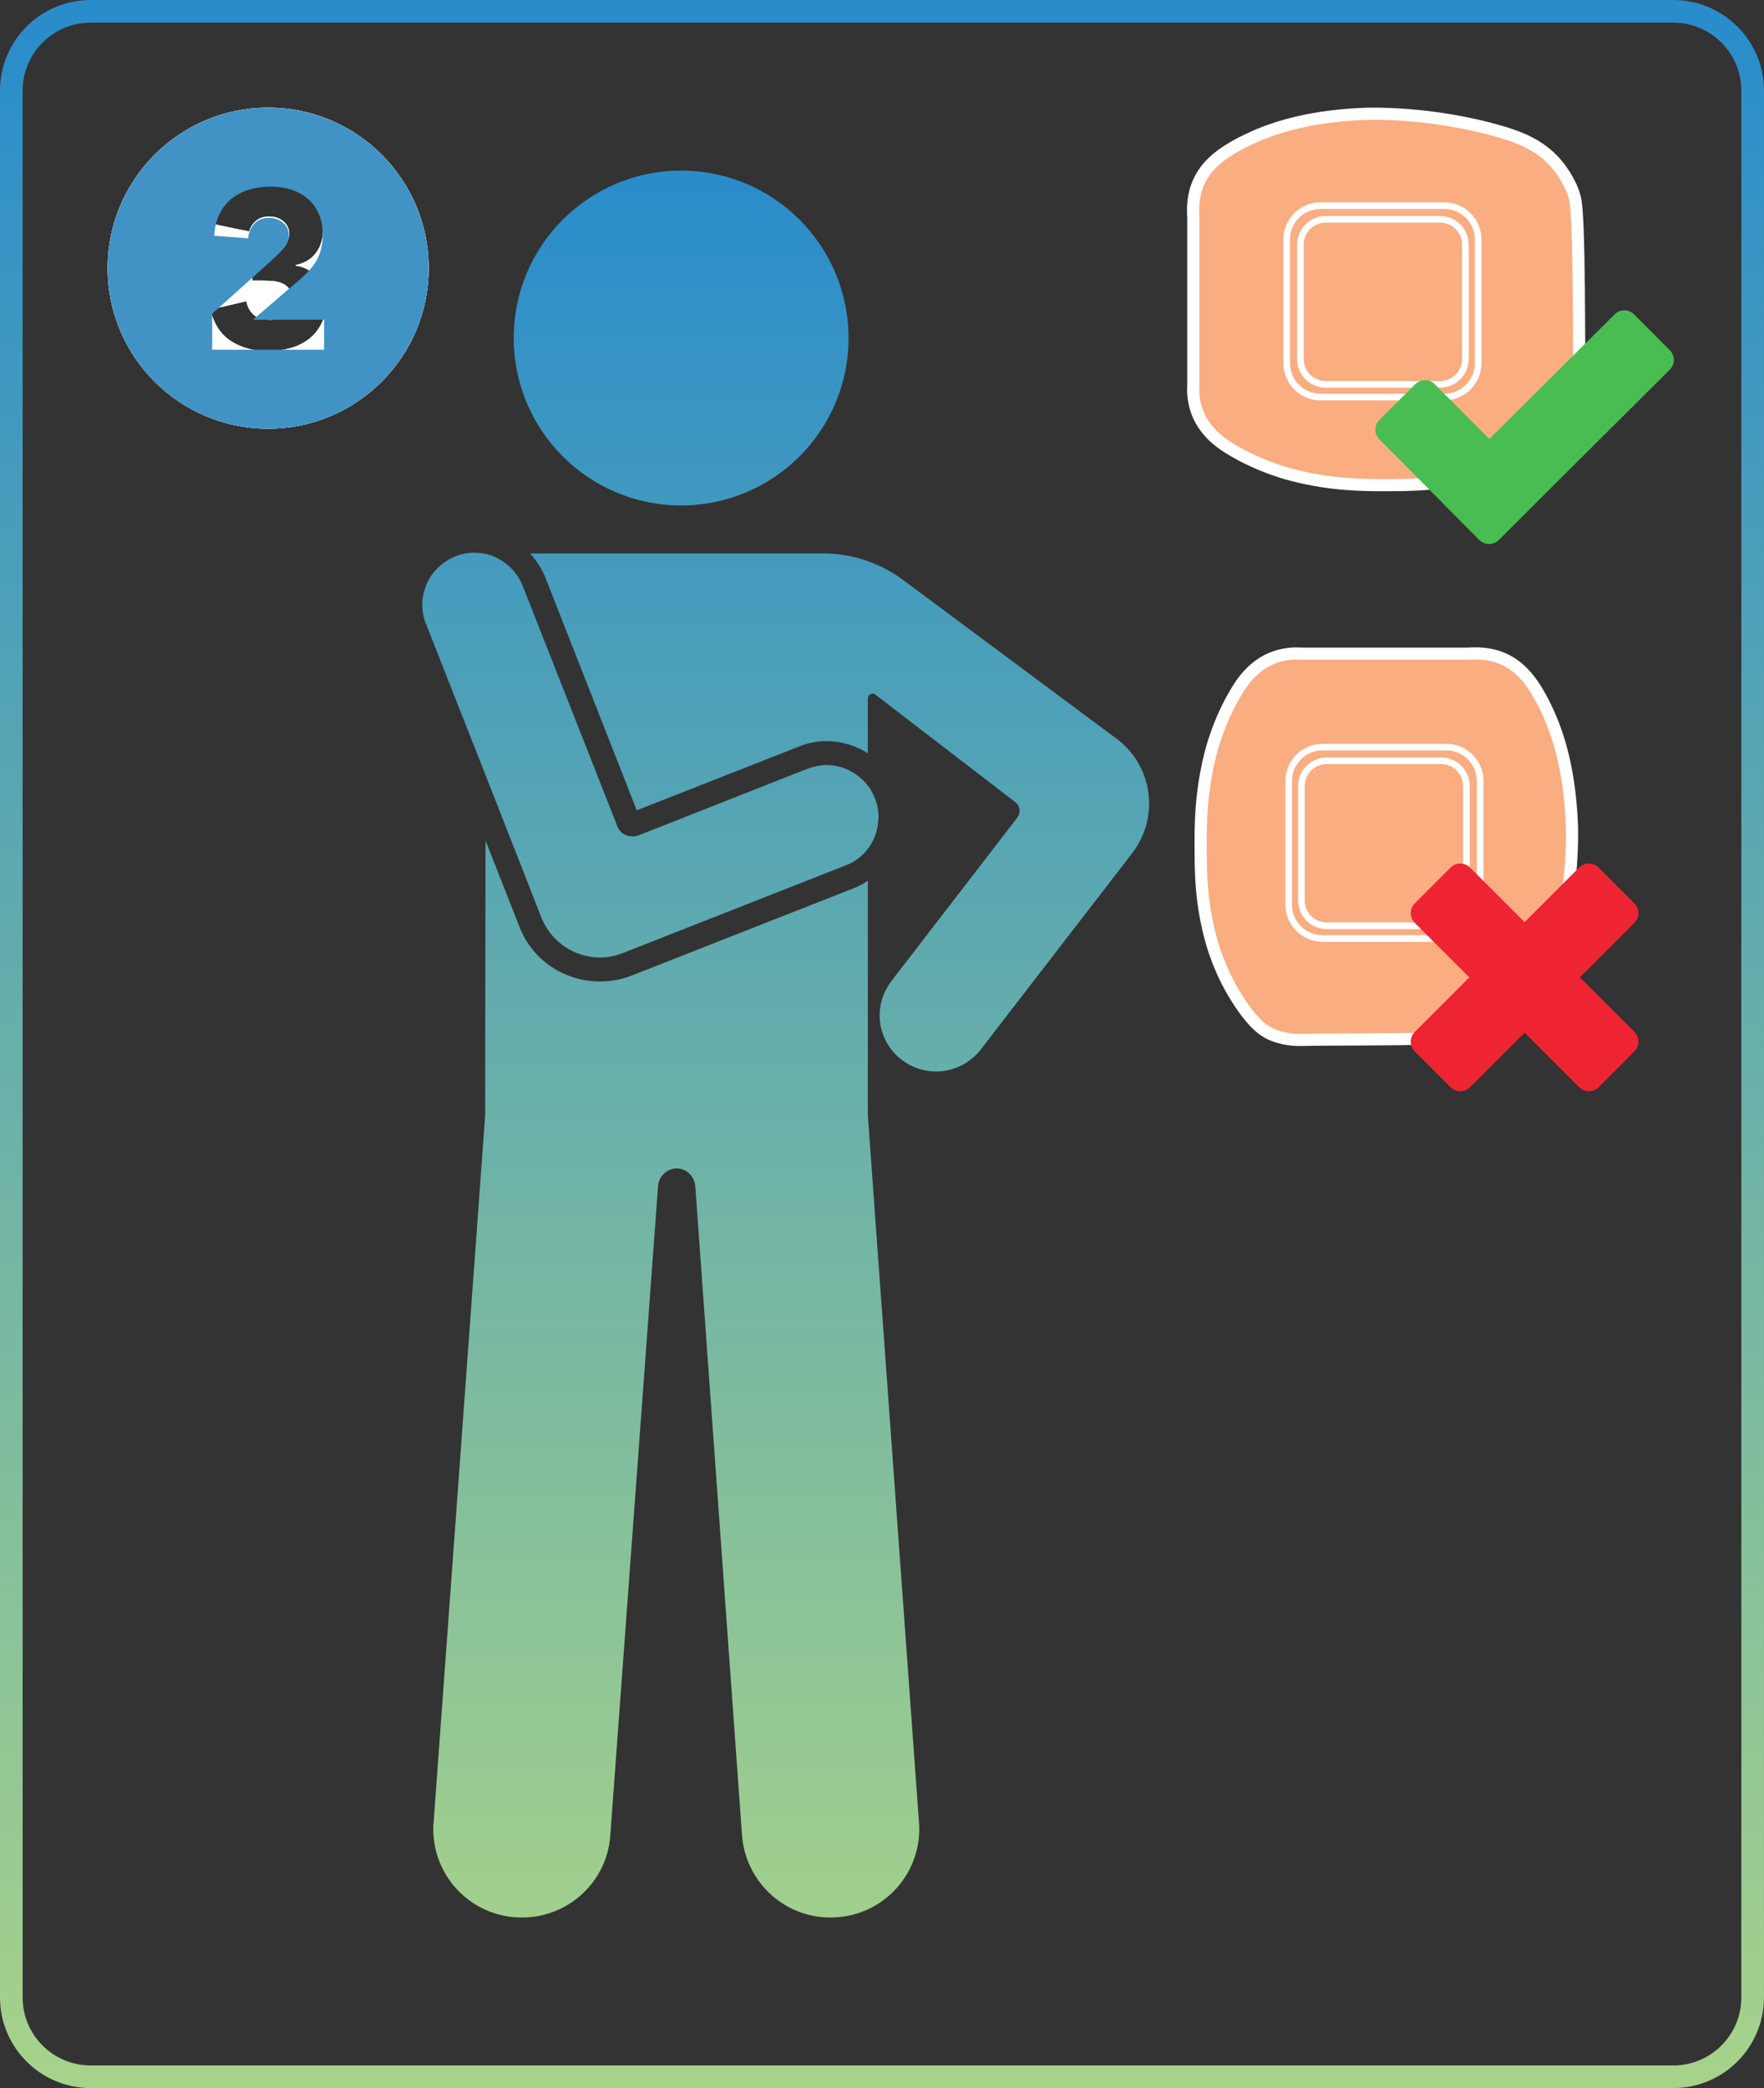
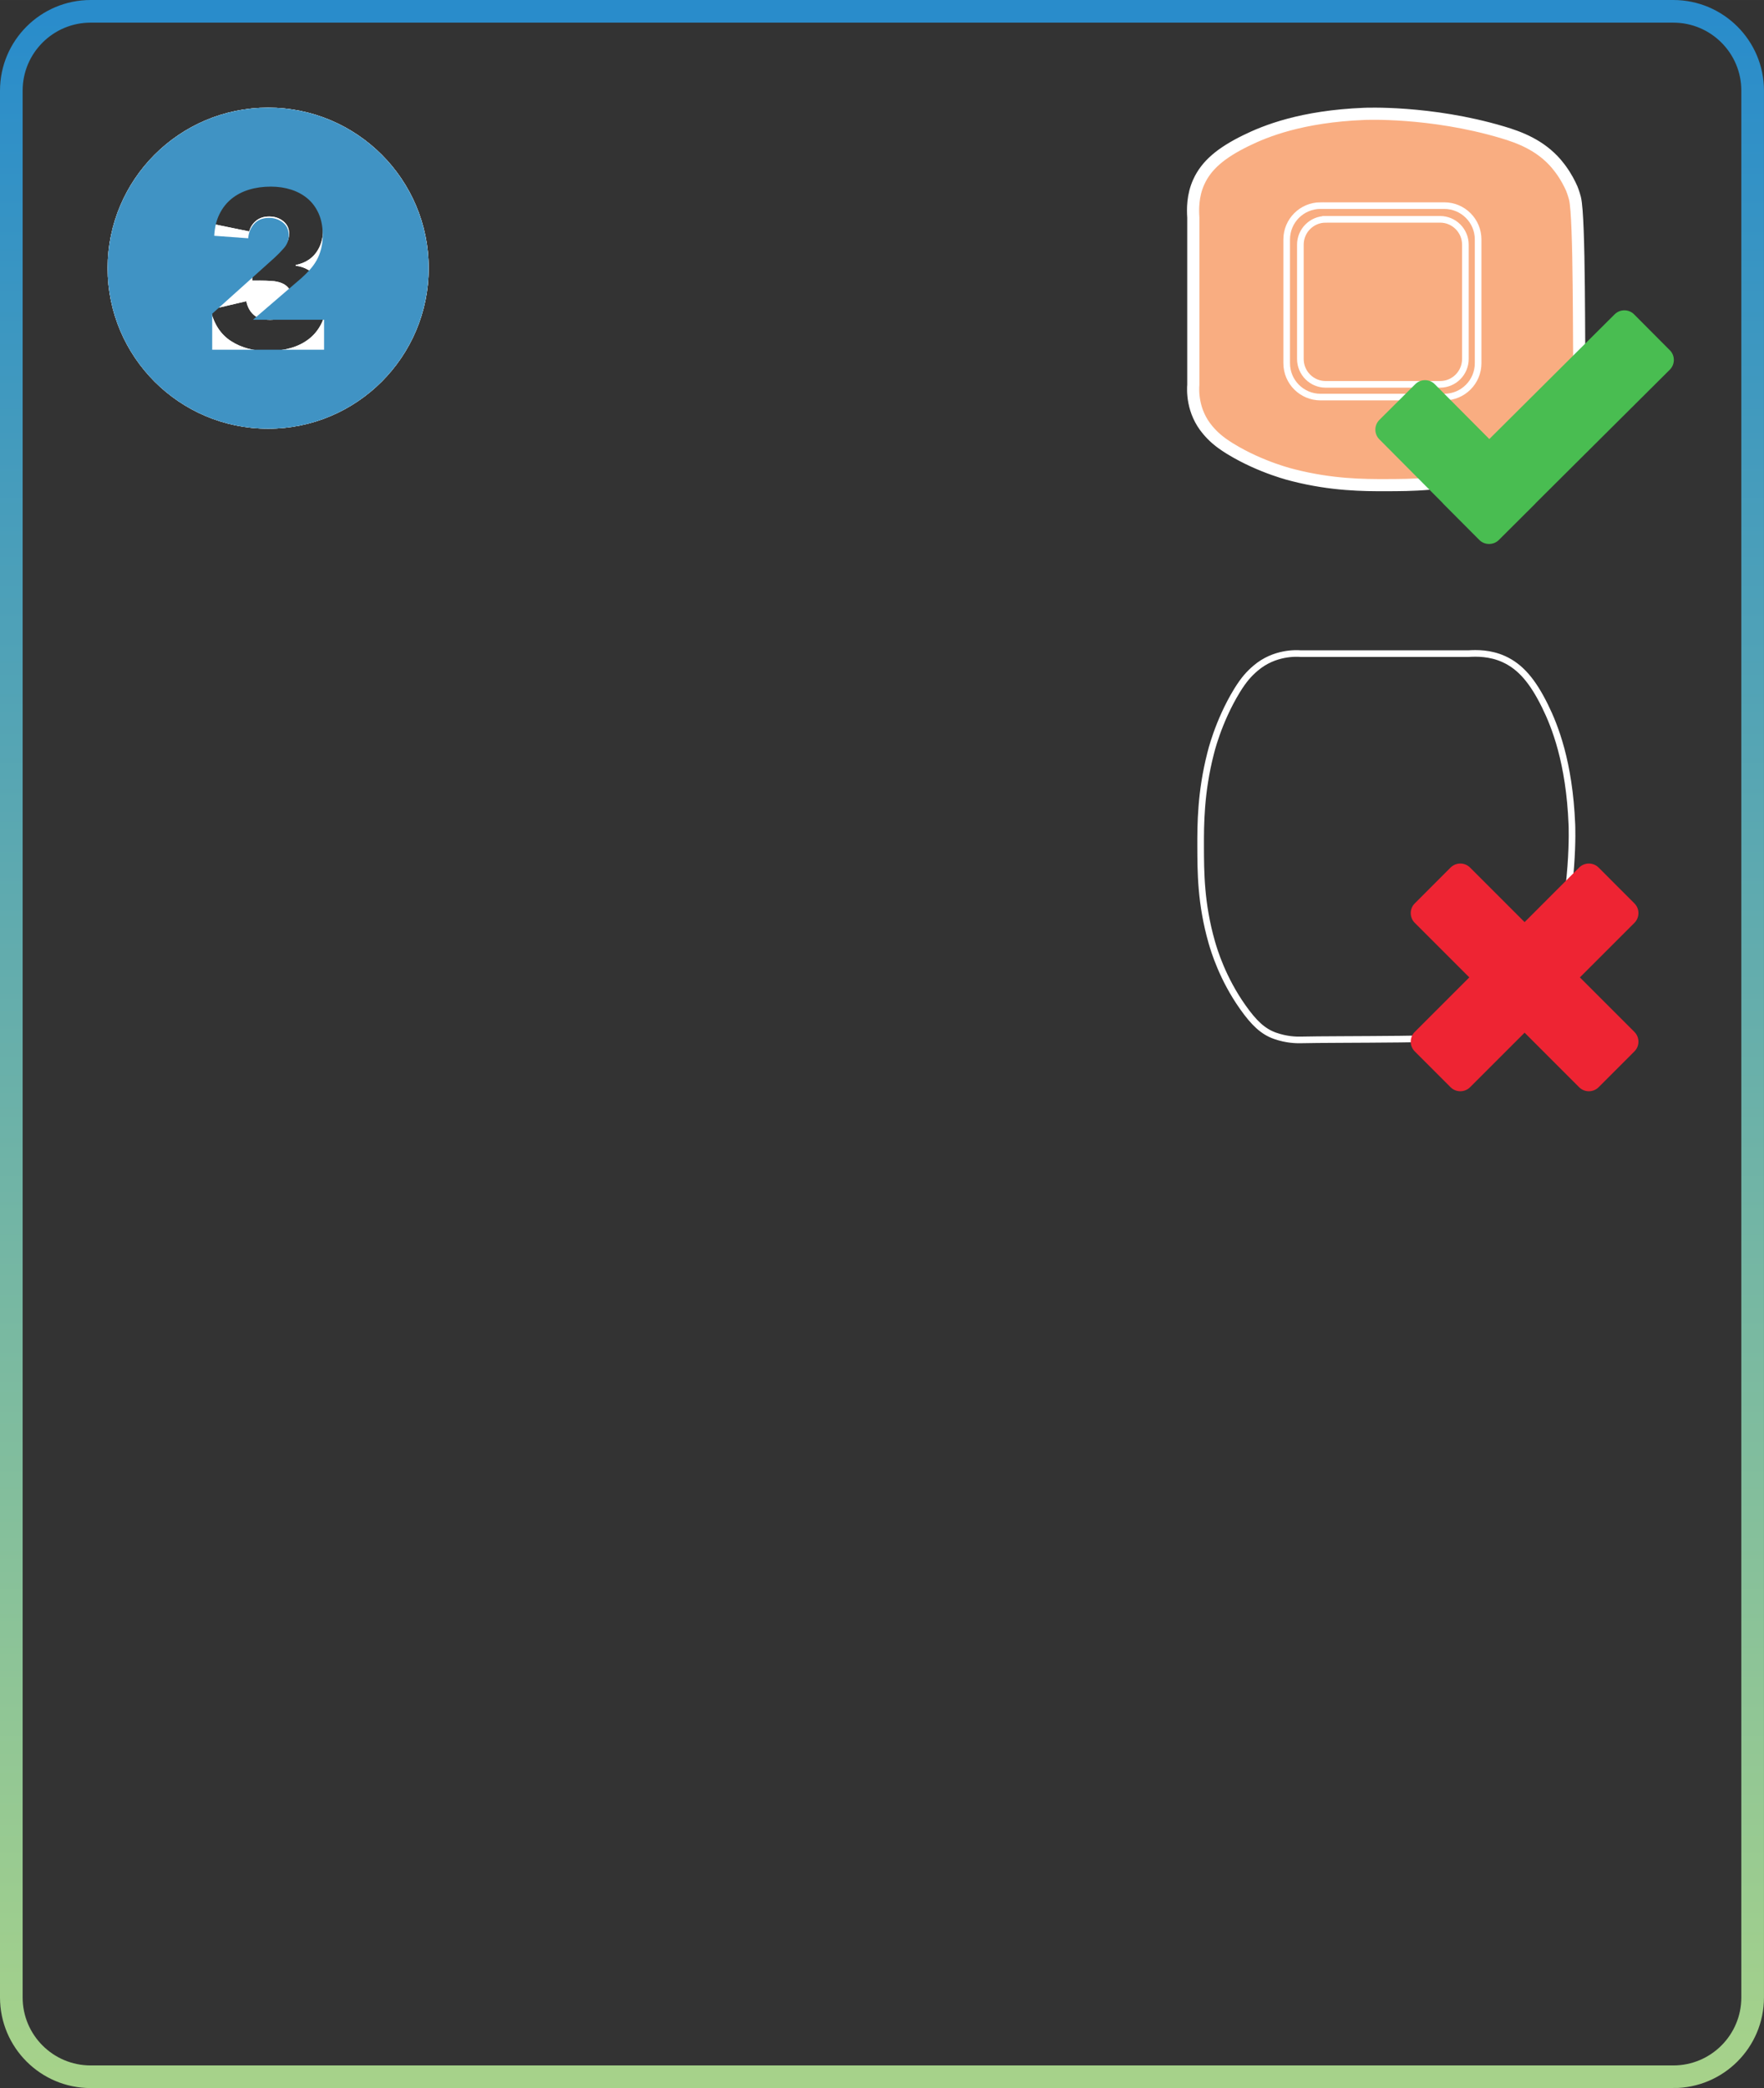
<svg xmlns="http://www.w3.org/2000/svg" xmlns:xlink="http://www.w3.org/1999/xlink" width="238.555" height="282.365" viewBox="0 0 63.118 74.709" version="1.1" id="svg5">
  <rect x="0" y="0" width="63.118" height="74.709" fill="#333333" stroke="none" />
  <title id="title181860">Patch Placement</title>
  <defs id="defs2">
    <linearGradient id="linearGradient9363">
      <stop style="stop-color:#298ccb;stop-opacity:1;" offset="0" id="stop9359" />
      <stop style="stop-color:#a6d28a;stop-opacity:1" offset="1" id="stop9361" />
    </linearGradient>
    <linearGradient xlink:href="#linearGradient9363" id="linearGradient9365" x1="32.611" y1="0.394" x2="32.611" y2="74.256" gradientUnits="userSpaceOnUse" />
    <linearGradient xlink:href="#linearGradient9363" id="linearGradient234715-2" x1="35.567" y1="63.004" x2="35.567" y2="127.828" gradientUnits="userSpaceOnUse" gradientTransform="translate(-11.195,-56.9)" />
  </defs>
  <path d="M 59.873,74.304 H 3.244 c -1.568,0 -2.839,-1.271 -2.839,-2.839 V 3.243 c 0,-1.567 1.271,-2.838 2.839,-2.838 H 59.873 c 1.568,0 2.839,1.271 2.839,2.838 V 71.465 c 0,1.568 -1.271,2.839 -2.839,2.839 z" style="fill:none;stroke:url(#linearGradient9365);stroke-width:0.81;stroke-linecap:butt;stroke-linejoin:miter;stroke-miterlimit:4;stroke-dasharray:none;stroke-opacity:1" id="path5258" />
  <path d="m 11.491,11.596 c -0.111,0.216 -0.259,0.396 -0.446,0.539 -0.186,0.143 -0.405,0.25 -0.656,0.321 -0.251,0.069 -0.517,0.105 -0.798,0.105 -0.514,0 -0.955,-0.118 -1.325,-0.357 C 7.895,11.966 7.651,11.591 7.532,11.077 l 1.281,-0.3 c 0.043,0.206 0.13,0.367 0.263,0.486 0.133,0.119 0.328,0.179 0.588,0.179 0.264,0 0.46,-0.069 0.588,-0.207 0.127,-0.138 0.19,-0.315 0.19,-0.532 0,-0.162 -0.034,-0.288 -0.101,-0.376 -0.068,-0.09 -0.155,-0.156 -0.263,-0.199 -0.109,-0.043 -0.229,-0.069 -0.365,-0.076 -0.135,-0.009 -0.27,-0.013 -0.405,-0.013 H 9.024 V 8.986 h 0.397 c 0.113,0 0.224,-0.007 0.331,-0.024 0.109,-0.016 0.207,-0.047 0.297,-0.092 0.089,-0.046 0.16,-0.111 0.215,-0.195 0.054,-0.084 0.081,-0.194 0.081,-0.329 0,-0.173 -0.069,-0.315 -0.207,-0.43 -0.138,-0.113 -0.307,-0.17 -0.507,-0.17 -0.189,0 -0.346,0.051 -0.47,0.154 C 9.037,8.003 8.955,8.13 8.918,8.281 L 7.581,8.006 C 7.646,7.758 7.743,7.545 7.873,7.369 8.002,7.194 8.156,7.053 8.334,6.945 8.513,6.836 8.711,6.756 8.93,6.705 c 0.219,-0.051 0.45,-0.077 0.693,-0.077 0.254,0 0.498,0.032 0.733,0.093 0.235,0.063 0.442,0.16 0.62,0.293 0.178,0.132 0.32,0.298 0.425,0.498 0.105,0.2 0.158,0.438 0.158,0.713 0,0.319 -0.084,0.592 -0.251,0.819 -0.168,0.226 -0.41,0.373 -0.729,0.438 v 0.024 c 0.173,0.022 0.325,0.074 0.457,0.154 0.134,0.081 0.245,0.182 0.336,0.3 0.092,0.119 0.163,0.254 0.212,0.405 0.049,0.152 0.073,0.31 0.073,0.478 0,0.287 -0.055,0.537 -0.166,0.754 M 9.595,3.851 c -3.172,0 -5.744,2.571 -5.744,5.743 0,3.172 2.572,5.744 5.744,5.744 3.172,0 5.744,-2.572 5.744,-5.744 0,-3.172 -2.572,-5.743 -5.744,-5.743" style="fill:#ffffff;fill-opacity:1;fill-rule:nonzero;stroke:none;stroke-width:0.81" id="path5262" />
  <path d="M 59.873,74.303 H 3.244 c -1.567,0 -2.839,-1.271 -2.839,-2.838 V 3.244 c 0,-1.568 1.272,-2.839 2.839,-2.839 h 56.629 c 1.568,0 2.839,1.271 2.839,2.839 v 68.221 c 0,1.567 -1.271,2.838 -2.839,2.838" style="fill:none;stroke:none;stroke-width:0.81" id="path5400" />
-   <path d="m -17.708,111.594 h -56.629 c -1.567,0 -2.839,-1.271 -2.839,-2.838 V 40.535 c 0,-1.568 1.272,-2.839 2.839,-2.839 h 56.629 c 1.568,0 2.839,1.271 2.839,2.839 v 68.221 c 0,1.567 -1.271,2.838 -2.839,2.838" style="fill:none;stroke:none;stroke-width:0.81" id="path5400-3" />
  <path d="m 11.491,11.596 c -0.111,0.216 -0.259,0.396 -0.446,0.539 -0.186,0.143 -0.405,0.25 -0.656,0.321 -0.251,0.069 -0.517,0.105 -0.798,0.105 -0.514,0 -0.955,-0.118 -1.325,-0.357 C 7.895,11.966 7.651,11.591 7.532,11.077 l 1.281,-0.3 c 0.043,0.206 0.13,0.367 0.263,0.486 0.133,0.119 0.328,0.179 0.588,0.179 0.264,0 0.46,-0.069 0.588,-0.207 0.127,-0.138 0.19,-0.315 0.19,-0.532 0,-0.162 -0.034,-0.288 -0.101,-0.376 -0.068,-0.09 -0.155,-0.156 -0.263,-0.199 C 9.969,10.086 9.848,10.06 9.712,10.053 9.578,10.044 9.443,10.04 9.307,10.04 H 9.024 V 8.986 h 0.397 c 0.113,0 0.225,-0.007 0.331,-0.024 0.109,-0.016 0.207,-0.047 0.297,-0.092 0.089,-0.046 0.16,-0.111 0.215,-0.195 0.054,-0.084 0.081,-0.194 0.081,-0.329 0,-0.173 -0.069,-0.315 -0.207,-0.43 C 10,7.803 9.831,7.746 9.631,7.746 9.443,7.746 9.285,7.797 9.161,7.9 9.037,8.003 8.956,8.13 8.918,8.281 L 7.581,8.006 C 7.646,7.758 7.743,7.545 7.873,7.369 8.002,7.194 8.156,7.053 8.334,6.945 8.513,6.836 8.712,6.756 8.93,6.705 c 0.219,-0.051 0.45,-0.077 0.693,-0.077 0.254,0 0.498,0.032 0.733,0.093 0.235,0.063 0.442,0.16 0.62,0.293 0.178,0.132 0.32,0.298 0.425,0.498 0.105,0.2 0.158,0.438 0.158,0.713 0,0.319 -0.084,0.592 -0.251,0.819 -0.168,0.226 -0.41,0.373 -0.729,0.438 v 0.024 c 0.173,0.022 0.325,0.074 0.457,0.154 0.134,0.081 0.245,0.182 0.336,0.3 0.092,0.119 0.163,0.254 0.212,0.405 0.049,0.152 0.073,0.31 0.073,0.478 0,0.287 -0.055,0.537 -0.166,0.754 M 9.595,3.851 c -3.172,0 -5.744,2.571 -5.744,5.743 0,3.172 2.572,5.744 5.744,5.744 3.172,0 5.744,-2.572 5.744,-5.744 0,-3.172 -2.572,-5.743 -5.744,-5.743" style="fill:#ffffff;fill-opacity:1;fill-rule:nonzero;stroke:none;stroke-width:0.81" id="path5262-2" />
-   <path d="m 43.359,33.715 c -0.399,-1.397 -0.396,-2.532 -0.399,-3.427 -0.002,-0.798 0.002,-1.939 0.354,-3.32 0,0 0.262,-1.14 0.948,-2.26 0.254,-0.413 0.447,-0.615 0.665,-0.801 0.68,-0.58 1.469,-0.532 1.622,-0.52 h 5.984 c 0.302,-0.019 0.78,-0.028 1.272,0.194 0.601,0.272 1.038,0.789 1.478,1.682 0.347,0.705 0.871,2.001 0.961,4.239 0,0 0.112,2.35 -0.656,4.937 -0.185,0.626 -0.463,1.362 -1.124,1.932 -0.104,0.089 -0.218,0.171 -0.218,0.171 -0.26,0.189 -0.501,0.31 -0.678,0.388 0,0 -0.165,0.067 -0.345,0.113 -0.699,0.175 -5.457,0.133 -6.677,0.164 -0.162,0.004 -0.511,-0.002 -0.923,-0.147 -0.438,-0.154 -0.762,-0.47 -1.152,-1.021 -0.729,-1.028 -1.028,-2.033 -1.112,-2.324" style="fill:#f9ad81;fill-opacity:1;fill-rule:nonzero;stroke:#ffffff;stroke-width:0.435;stroke-linecap:butt;stroke-linejoin:miter;stroke-miterlimit:10;stroke-dasharray:none;stroke-opacity:1" id="path5216" />
  <path d="m 43.359,33.715 c -0.399,-1.397 -0.396,-2.532 -0.399,-3.427 -0.002,-0.798 0.002,-1.939 0.354,-3.32 0,0 0.262,-1.14 0.948,-2.26 0.254,-0.413 0.447,-0.615 0.665,-0.801 0.68,-0.58 1.469,-0.532 1.622,-0.52 h 5.984 c 0.302,-0.019 0.78,-0.028 1.272,0.194 0.601,0.272 1.038,0.789 1.478,1.682 0.347,0.705 0.871,2.001 0.961,4.239 0,0 0.112,2.35 -0.656,4.937 -0.185,0.626 -0.463,1.362 -1.124,1.932 -0.104,0.089 -0.218,0.171 -0.218,0.171 -0.26,0.189 -0.501,0.31 -0.678,0.388 0,0 -0.165,0.067 -0.345,0.113 -0.699,0.175 -5.457,0.133 -6.677,0.164 -0.162,0.004 -0.511,-0.002 -0.923,-0.147 -0.438,-0.154 -0.762,-0.47 -1.152,-1.021 -0.729,-1.028 -1.028,-2.033 -1.112,-2.324 z" style="fill:none;stroke:#ffffff;stroke-width:0.237;stroke-linecap:butt;stroke-linejoin:miter;stroke-miterlimit:4;stroke-dasharray:none;stroke-opacity:1" id="path5220" />
-   <path d="m 52.961,27.941 v 4.427 c 0,0.669 -0.542,1.211 -1.212,1.211 h -4.426 c -0.669,0 -1.212,-0.542 -1.212,-1.211 v -4.427 c 0,-0.669 0.542,-1.211 1.212,-1.211 h 4.426 c 0.669,0 1.212,0.542 1.212,1.211 z m -0.49,0.185 v 4.09 c 0,0.501 -0.406,0.907 -0.907,0.907 h -4.09 c -0.501,0 -0.908,-0.406 -0.908,-0.907 v -4.09 c 0,-0.501 0.407,-0.907 0.908,-0.907 h 4.09 c 0.501,0 0.907,0.406 0.907,0.907 z" style="fill:none;stroke:#ffffff;stroke-width:0.237;stroke-linecap:butt;stroke-linejoin:miter;stroke-miterlimit:10;stroke-dasharray:none;stroke-opacity:1" id="path5224" />
  <path d="m 53.026,16.959 c -1.397,0.399 -2.532,0.396 -3.427,0.399 -0.797,0.002 -1.939,-0.002 -3.32,-0.354 0,0 -1.14,-0.262 -2.26,-0.948 -0.413,-0.254 -0.615,-0.447 -0.801,-0.665 -0.58,-0.68 -0.532,-1.469 -0.52,-1.622 V 7.785 c -0.019,-0.302 -0.028,-0.78 0.194,-1.272 0.272,-0.601 0.789,-1.039 1.682,-1.478 0.705,-0.347 2.001,-0.871 4.239,-0.961 0,0 2.35,-0.112 4.937,0.656 0.626,0.185 1.362,0.463 1.932,1.124 0.089,0.104 0.171,0.218 0.171,0.218 0.189,0.26 0.31,0.501 0.388,0.678 0,0 0.067,0.165 0.113,0.345 0.175,0.699 0.133,5.457 0.164,6.677 0.004,0.162 -0.002,0.511 -0.147,0.923 -0.154,0.438 -0.47,0.762 -1.021,1.152 -1.028,0.729 -2.033,1.028 -2.324,1.112" style="fill:#f9ad81;fill-opacity:1;fill-rule:nonzero;stroke:#ffffff;stroke-width:0.435;stroke-linecap:butt;stroke-linejoin:miter;stroke-miterlimit:10;stroke-dasharray:none;stroke-opacity:1" id="path5228" />
  <path d="m 53.026,16.959 c -1.397,0.399 -2.532,0.396 -3.427,0.399 -0.797,0.002 -1.939,-0.002 -3.32,-0.354 0,0 -1.14,-0.262 -2.26,-0.948 -0.413,-0.254 -0.615,-0.447 -0.801,-0.665 -0.58,-0.68 -0.532,-1.469 -0.52,-1.622 V 7.785 c -0.019,-0.302 -0.028,-0.78 0.194,-1.272 0.272,-0.601 0.789,-1.039 1.682,-1.478 0.705,-0.347 2.001,-0.871 4.239,-0.961 0,0 2.35,-0.112 4.937,0.656 0.626,0.185 1.362,0.463 1.932,1.124 0.089,0.104 0.171,0.218 0.171,0.218 0.189,0.26 0.31,0.501 0.388,0.678 0,0 0.067,0.165 0.113,0.345 0.175,0.699 0.133,5.457 0.164,6.677 0.004,0.162 -0.002,0.511 -0.147,0.923 -0.154,0.438 -0.47,0.762 -1.021,1.152 -1.028,0.729 -2.033,1.028 -2.324,1.112 z" style="fill:none;stroke:#ffffff;stroke-width:0.237;stroke-linecap:butt;stroke-linejoin:miter;stroke-miterlimit:4;stroke-dasharray:none;stroke-opacity:1" id="path5232" />
  <path d="m 47.251,7.357 h 4.427 c 0.669,0 1.211,0.542 1.211,1.212 v 4.426 c 0,0.669 -0.542,1.212 -1.211,1.212 h -4.427 c -0.669,0 -1.212,-0.542 -1.212,-1.212 V 8.568 c 0,-0.669 0.543,-1.212 1.212,-1.212 z m 0.185,0.49 h 4.09 c 0.501,0 0.907,0.406 0.907,0.907 v 4.09 c 0,0.501 -0.406,0.908 -0.907,0.908 h -4.09 c -0.501,0 -0.907,-0.407 -0.907,-0.908 V 8.754 c 0,-0.501 0.406,-0.907 0.907,-0.907 z" style="fill:none;stroke:#ffffff;stroke-width:0.237;stroke-linecap:butt;stroke-linejoin:miter;stroke-miterlimit:10;stroke-dasharray:none;stroke-opacity:1" id="path5236" />
  <path d="m 56.53,34.97 1.952,-1.952 c 0.191,-0.191 0.191,-0.504 0,-0.695 l -1.283,-1.284 c -0.191,-0.19 -0.503,-0.19 -0.695,0 l -1.952,1.953 -1.953,-1.953 c -0.19,-0.19 -0.503,-0.19 -0.695,0 l -1.283,1.284 c -0.191,0.19 -0.191,0.503 0,0.695 l 1.952,1.952 -1.952,1.952 c -0.191,0.191 -0.191,0.504 0,0.695 l 1.283,1.284 c 0.191,0.19 0.504,0.19 0.695,0 l 1.953,-1.953 1.952,1.953 c 0.191,0.19 0.503,0.19 0.695,0 l 1.283,-1.284 c 0.191,-0.19 0.191,-0.503 0,-0.695 z" style="fill:#ee2433;fill-opacity:1;fill-rule:nonzero;stroke:none;stroke-width:0.81" id="path5240" />
  <path d="M 59.75,12.533 58.47,11.247 c -0.191,-0.192 -0.503,-0.192 -0.695,-0.002 l -4.485,4.463 -1.953,-1.963 c -0.19,-0.191 -0.503,-0.192 -0.695,-0.002 l -1.286,1.28 c -0.191,0.191 -0.192,0.503 -0.002,0.695 l 2.253,2.265 c 0.013,0.017 0.028,0.033 0.043,0.049 l 1.281,1.286 c 0.101,0.102 0.238,0.15 0.373,0.143 0.119,-0.005 0.237,-0.052 0.327,-0.142 l 1.286,-1.281 c 0.015,-0.015 0.029,-0.03 0.041,-0.046 l 4.79,-4.766 c 0.191,-0.19 0.192,-0.503 0.002,-0.695" style="fill:#49bd51;fill-opacity:1;fill-rule:nonzero;stroke:none;stroke-width:0.81" id="path5244" />
-   <path id="path5160-8" style="fill:url(#linearGradient234715-2);fill-opacity:1;fill-rule:nonzero;stroke:none;stroke-width:0.81" d="m 31.434,29.229 c 0,0.066 0,0.118 -0.014,0.171 -0.026,0.369 -0.158,0.698 -0.369,0.974 -0.197,0.263 -0.474,0.474 -0.802,0.593 l -7.966,3.133 c -0.263,0.105 -0.54,0.158 -0.816,0.158 -0.895,0 -1.738,-0.54 -2.093,-1.422 l -2.002,-5.109 -2.132,-5.411 c -0.185,-0.461 -0.171,-0.961 0.027,-1.422 0.197,-0.447 0.566,-0.802 1.026,-0.987 0.225,-0.092 0.448,-0.132 0.672,-0.132 0.144,0 0.276,0.014 0.408,0.04 0.579,0.132 1.093,0.554 1.33,1.146 l 3.385,8.597 c 0.052,0.145 0.157,0.263 0.302,0.316 0.079,0.04 0.158,0.053 0.237,0.053 0.079,0 0.145,-0.013 0.224,-0.04 l 6.043,-2.383 c 0.225,-0.079 0.448,-0.132 0.672,-0.132 0.579,0 1.132,0.277 1.487,0.738 0.105,0.131 0.185,0.29 0.25,0.447 0.092,0.212 0.132,0.448 0.132,0.672 m 9.071,1.304 -5.424,7.031 c -0.685,0.869 -1.936,1.027 -2.818,0.355 -0.514,-0.395 -0.79,-0.986 -0.79,-1.593 0,-0.434 0.145,-0.855 0.421,-1.224 l 4.503,-5.846 c 0.132,-0.171 0.105,-0.421 -0.066,-0.554 l -5.003,-3.844 c -0.105,-0.092 -0.277,-0.014 -0.277,0.131 v 1.962 c -0.434,-0.276 -0.947,-0.434 -1.487,-0.434 -0.329,0 -0.672,0.066 -0.988,0.198 l -5.793,2.277 -3.278,-8.348 c -0.131,-0.315 -0.316,-0.605 -0.54,-0.842 h 10.493 c 1.041,0 2.042,0.342 2.871,0.961 l 7.65,5.688 c 1.277,0.974 1.514,2.804 0.526,4.082 m -7.623,34.68 c 0.131,1.738 -1.186,3.265 -2.936,3.385 -1.751,0.131 -3.265,-1.186 -3.397,-2.936 l -1.673,-23.239 c -0.04,-0.343 -0.316,-0.619 -0.671,-0.619 -0.171,0 -0.329,0.079 -0.448,0.185 -0.118,0.118 -0.197,0.263 -0.211,0.434 l -1.711,23.252 c -0.118,1.738 -1.646,3.055 -3.397,2.923 -1.673,-0.119 -2.936,-1.514 -2.936,-3.147 0,-0.079 0,-0.171 0.013,-0.25 l 1.844,-25.293 0.012,-9.834 1.212,3.08 c 0.461,1.199 1.606,1.962 2.884,1.962 0.395,0 0.763,-0.066 1.132,-0.21 l 7.966,-3.134 c 0.171,-0.066 0.341,-0.158 0.486,-0.263 V 39.906 Z M 24.372,6.104 v 0 c -3.308,0 -5.99,2.682 -5.99,5.99 0,3.308 2.682,5.99 5.99,5.99 3.308,0 5.99,-2.682 5.99,-5.99 0,-3.308 -2.682,-5.99 -5.99,-5.99" />
  <path d="M 11.596,12.512 H 7.593 V 11.224 L 9.822,9.222 c 0.113,-0.103 0.226,-0.219 0.34,-0.349 0.113,-0.13 0.17,-0.281 0.17,-0.454 0,-0.195 -0.07,-0.348 -0.21,-0.458 C 9.981,7.851 9.816,7.795 9.627,7.795 9.4,7.795 9.223,7.866 9.096,8.006 8.969,8.146 8.897,8.32 8.881,8.525 L 7.665,8.436 C 7.682,8.139 7.744,7.881 7.852,7.662 7.96,7.443 8.103,7.261 8.281,7.115 8.46,6.969 8.669,6.859 8.91,6.786 9.149,6.713 9.411,6.677 9.691,6.677 c 0.26,0 0.503,0.036 0.73,0.109 0.226,0.073 0.423,0.181 0.591,0.324 0.168,0.143 0.298,0.323 0.394,0.539 0.094,0.216 0.141,0.468 0.141,0.754 0,0.183 -0.019,0.349 -0.057,0.498 -0.038,0.149 -0.09,0.284 -0.157,0.405 -0.068,0.122 -0.148,0.233 -0.24,0.336 -0.092,0.103 -0.191,0.203 -0.299,0.3 l -1.743,1.499 h 2.545 z M 9.594,3.851 c -3.172,0 -5.743,2.572 -5.743,5.744 0,3.172 2.571,5.744 5.743,5.744 3.172,0 5.744,-2.572 5.744,-5.744 0,-3.172 -2.572,-5.744 -5.744,-5.744" style="fill:#4093c4;fill-opacity:1;fill-rule:nonzero;stroke:none;stroke-width:0.81" id="path5164-4" />
</svg>